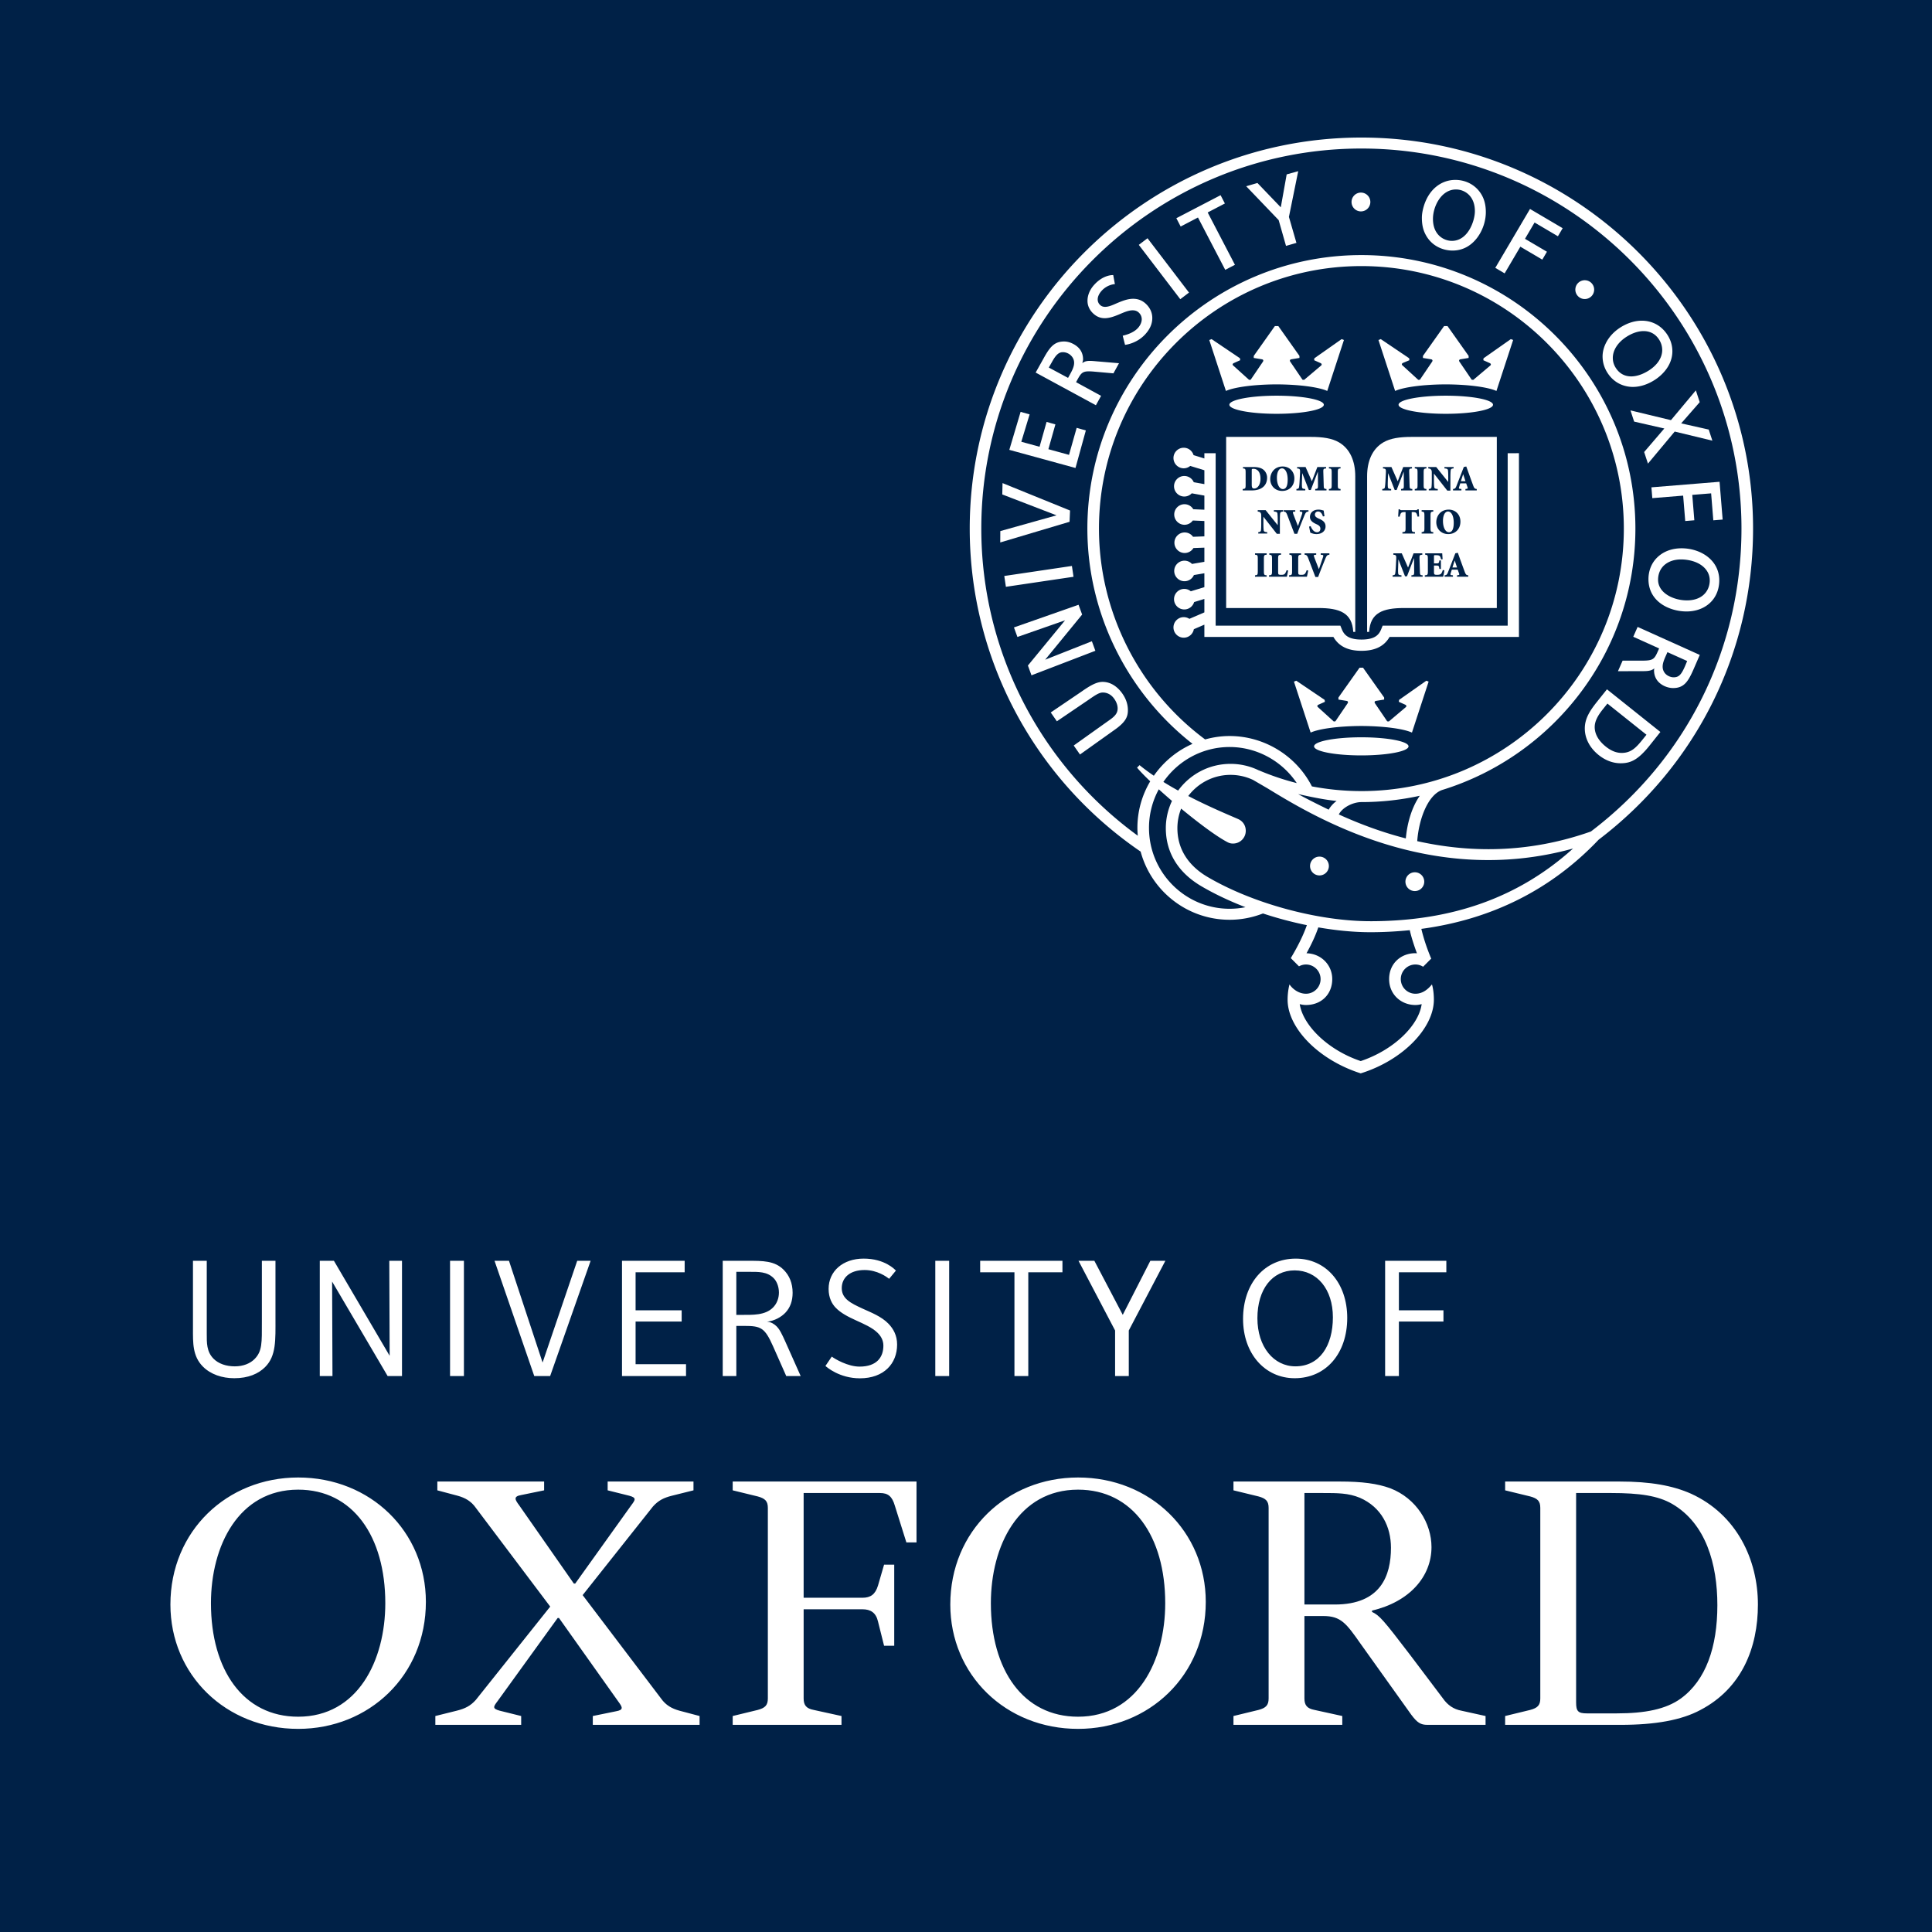
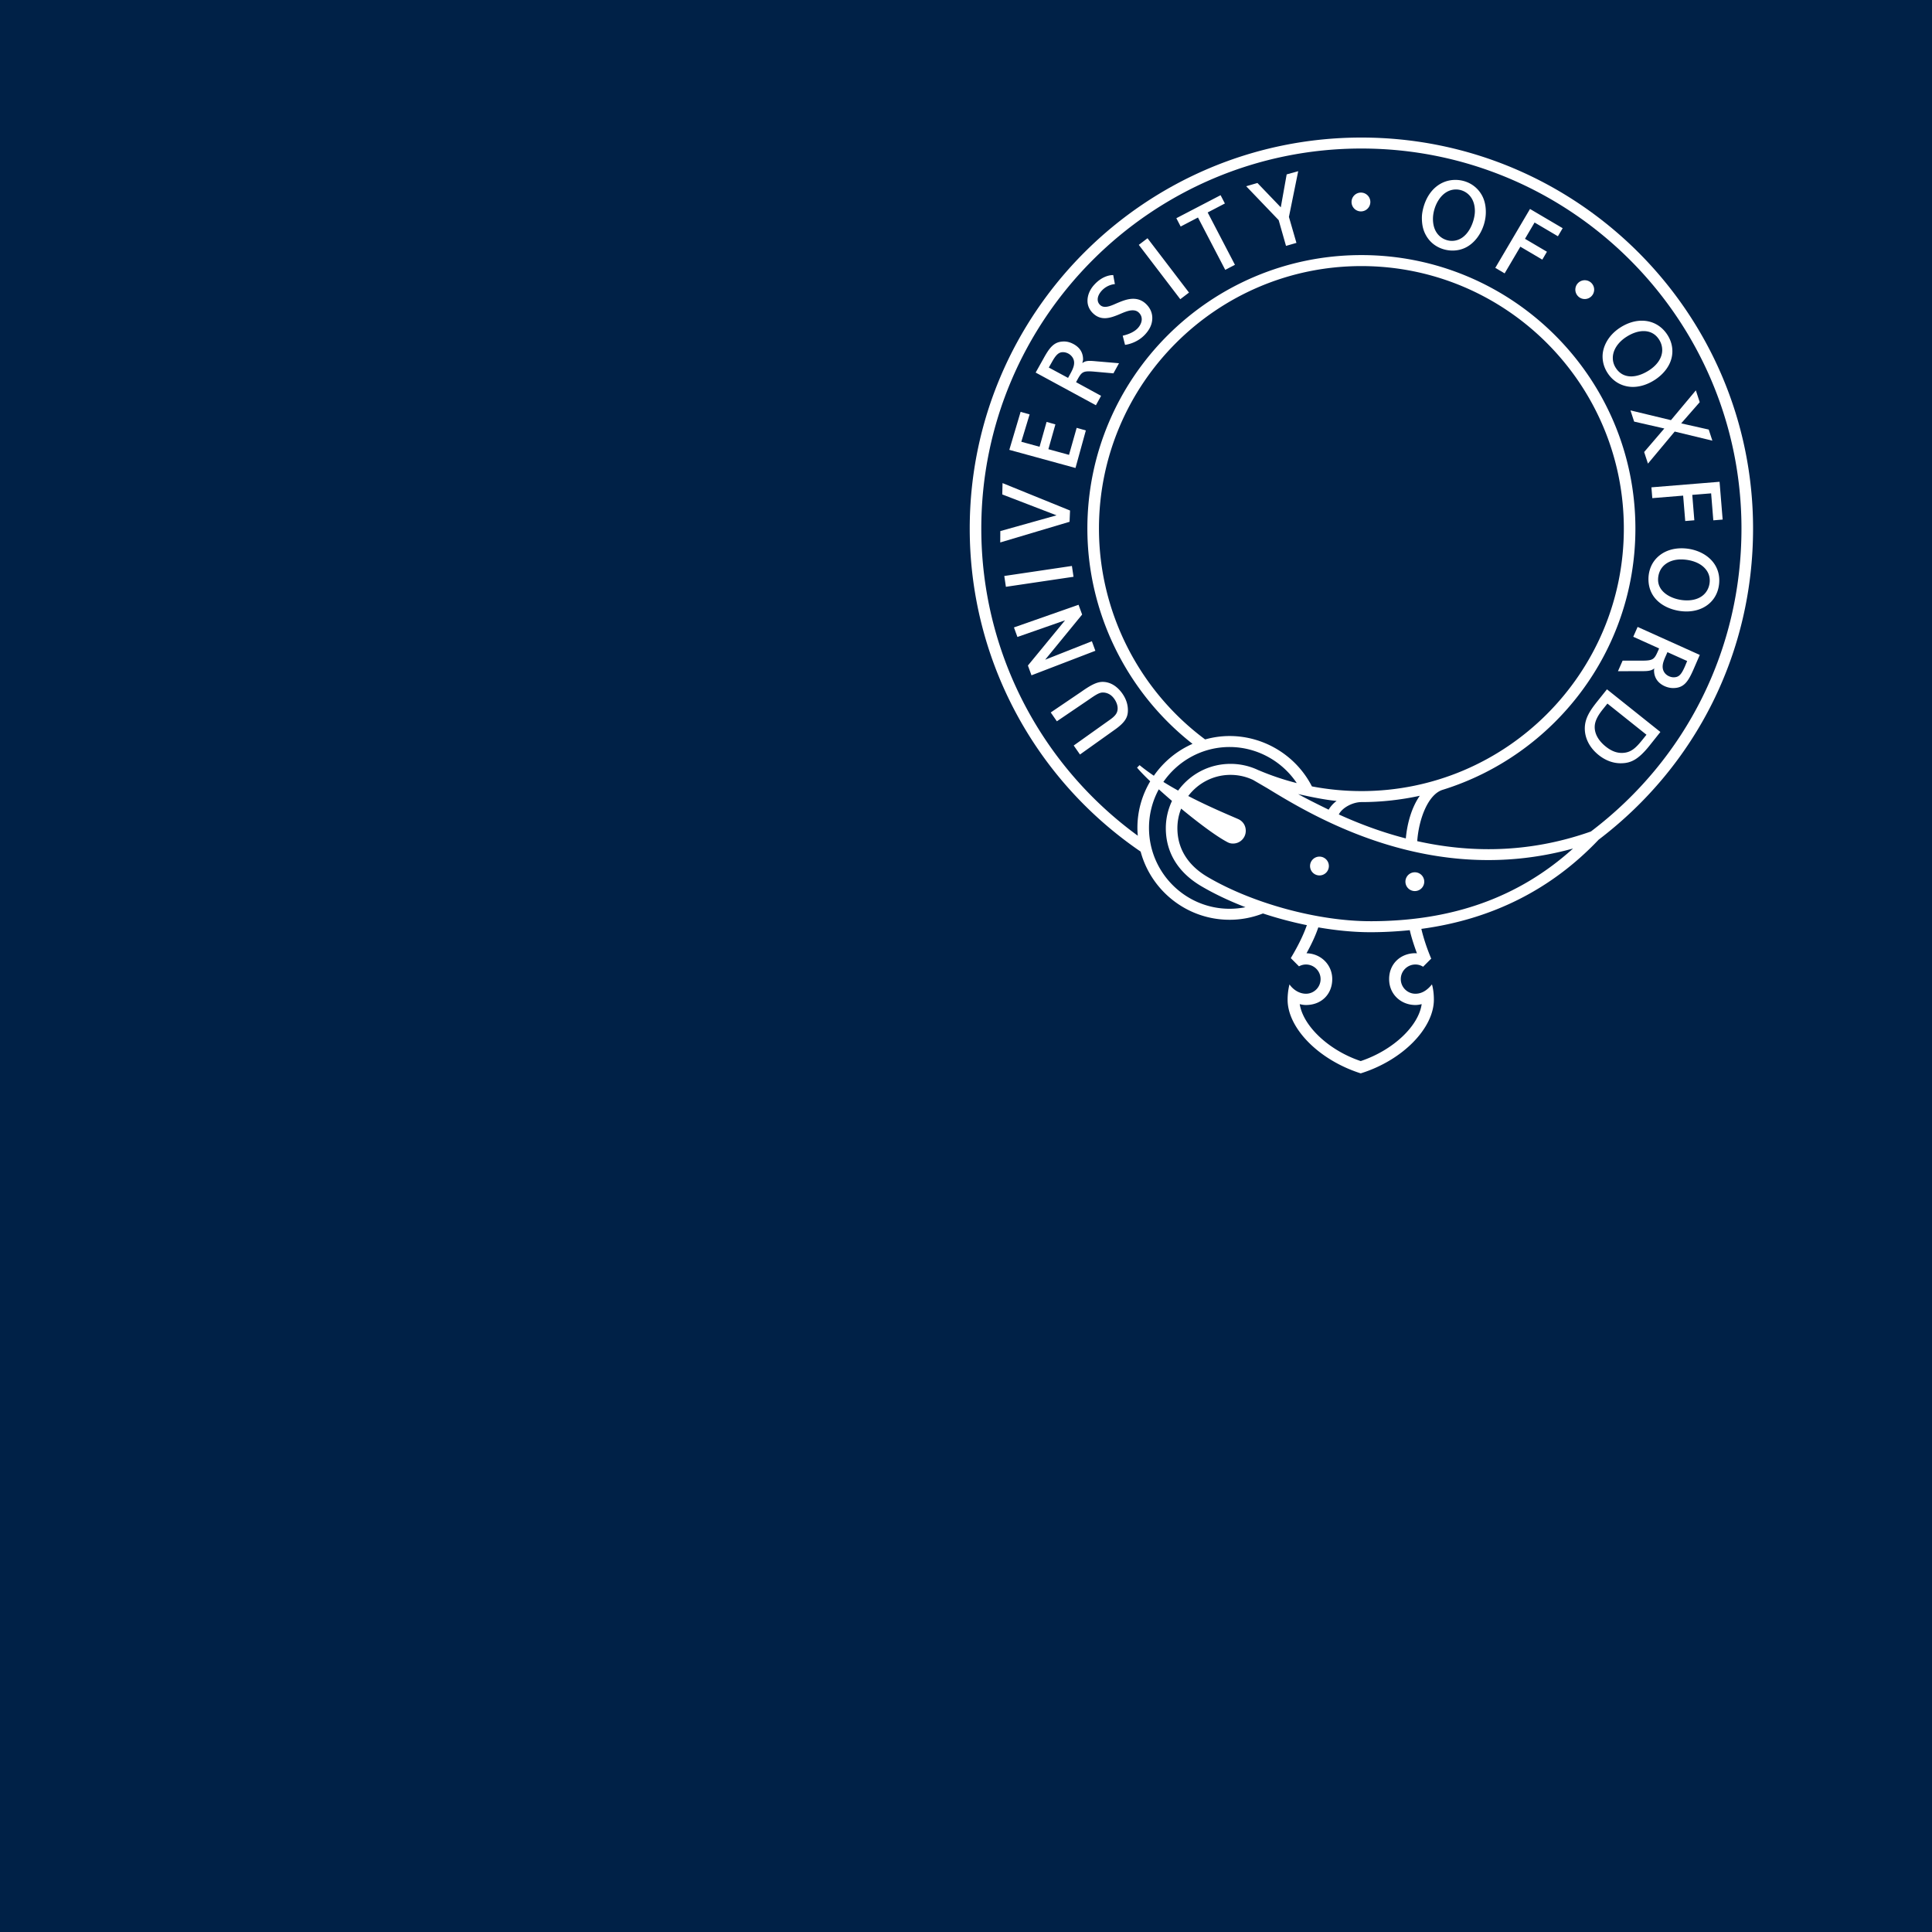
<svg xmlns="http://www.w3.org/2000/svg" xmlns:ns1="http://sodipodi.sourceforge.net/DTD/sodipodi-0.dtd" xmlns:ns2="http://www.inkscape.org/namespaces/inkscape" version="1.1" id="svg1164" width="577" height="577" viewBox="0 0 577 577" ns1:docname="brand.jpeg">
  <defs id="defs1168" />
  <ns1:namedview id="namedview1166" pagecolor="#ffffff" bordercolor="#000000" borderopacity="0.25" ns2:showpageshadow="2" ns2:pageopacity="0.0" ns2:pagecheckerboard="0" ns2:deskcolor="#d1d1d1" showgrid="false" />
  <g ns2:groupmode="layer" ns2:label="Image" id="g1170">
    <path d="M 810.158,589.889 H -112.919 V -29.662 h 923.077 z" fill="#002147" id="path2" style="stroke-width:5.157" />
-     <path d="m 450.276,135.352 v 51.507 h -37.347 l -0.425,1.052 c -0.648,1.606 -1.814,3.093 -5.886,3.093 -4.073,0 -5.233,-1.487 -5.886,-3.093 l -0.425,-1.052 H 363.06 v -51.506 h -3.368 v 1.57 l -3.233,-0.995 c -0.373,-1.269 -1.534,-2.207 -2.928,-2.207 -1.689,0 -3.067,1.378 -3.067,3.067 0,1.7 1.378,3.073 3.067,3.073 0.741,0 1.409,-0.275 1.938,-0.71 l 4.223,1.295 v 4.14 l -3.171,-0.57 a 3.066,3.066 0 0 0 -2.824,-1.86 c -1.689,0 -3.067,1.373 -3.067,3.067 0,1.694 1.378,3.067 3.067,3.067 0.876,0 1.663,-0.373 2.223,-0.958 l 3.772,0.679 v 4.218 l -3.316,-0.145 c -0.534,-0.891 -1.503,-1.497 -2.622,-1.497 -1.689,0 -3.067,1.373 -3.067,3.067 0,1.694 1.378,3.072 3.067,3.072 1.026,0 1.922,-0.508 2.482,-1.274 l 3.456,0.15 v 4.585 l -3.388,0.124 a 3.043,3.043 0 0 0 -2.493,-1.29 c -1.689,0 -3.067,1.373 -3.067,3.067 0,1.694 1.378,3.067 3.067,3.067 1.109,0 2.073,-0.596 2.611,-1.477 l 3.27,-0.119 v 4.228 l -3.705,0.637 a 3.059,3.059 0 0 0 -2.233,-0.974 c -1.689,0 -3.067,1.373 -3.067,3.067 0,1.694 1.378,3.067 3.067,3.067 a 3.063,3.063 0 0 0 2.813,-1.845 l 3.124,-0.533 v 4.15 l -4.052,1.233 c -0.528,-0.435 -1.202,-0.71 -1.943,-0.71 a 3.067,3.067 0 1 0 0,6.135 c 1.394,0 2.56,-0.933 2.933,-2.202 l 3.062,-0.938 v 4.015 l -4.477,1.933 a 3.028,3.028 0 0 0 -1.684,-0.508 c -1.689,0 -3.067,1.373 -3.067,3.067 0,1.694 1.378,3.067 3.067,3.067 1.508,0 2.762,-1.093 3.016,-2.534 l 3.145,-1.358 v 3.668 h 38.538 c 1.57,2.731 4.28,4.145 8.388,4.145 4.109,0 6.824,-1.414 8.383,-4.145 h 38.642 v -54.875 z m -69.014,-17.177 c -7.793,0 -14.103,1.212 -14.103,2.705 0,1.497 6.311,2.705 14.103,2.705 7.787,0 14.104,-1.208 14.104,-2.705 0,-1.492 -6.316,-2.705 -14.104,-2.705 m 19.418,-16.897 -8.139,5.72 -0.068,0.58 1.933,0.87 c 0.383,0.192 0.383,0.497 0.191,0.684 l -5.114,4.316 -0.487,-0.041 -3.622,-5.337 c -0.254,-0.347 -0.16,-0.694 0.28,-0.767 l 2.43,-0.399 v -0.612 l -6.306,-8.906 h -1.036 l -6.305,8.906 v 0.611 l 2.435,0.399 c 0.435,0.072 0.523,0.419 0.274,0.767 l -3.627,5.337 -0.477,0.041 -4.782,-4.316 c -0.192,-0.187 -0.192,-0.492 0.192,-0.684 l 1.938,-0.87 -0.073,-0.58 -8.482,-5.72 -0.684,0.269 4.974,15.212 c 2.534,-1.135 8.337,-1.933 15.129,-1.964 6.803,0.031 12.606,0.829 15.134,1.964 l 4.98,-15.212 z m 5.877,118.918 c -7.793,0 -14.103,1.212 -14.103,2.705 0,1.497 6.311,2.705 14.103,2.705 7.787,0 14.104,-1.207 14.104,-2.705 0,-1.492 -6.316,-2.705 -14.104,-2.705 m 19.418,-16.898 -8.14,5.726 -0.067,0.58 1.933,0.865 c 0.383,0.192 0.383,0.497 0.191,0.684 l -5.114,4.321 -0.487,-0.046 -3.622,-5.337 c -0.249,-0.347 -0.161,-0.694 0.28,-0.767 l 2.43,-0.394 v -0.617 l -6.306,-8.906 h -1.036 l -6.306,8.906 v 0.617 l 2.435,0.394 c 0.435,0.073 0.523,0.419 0.275,0.767 l -3.627,5.337 -0.482,0.046 -4.772,-4.321 c -0.197,-0.187 -0.197,-0.492 0.187,-0.684 l 1.938,-0.865 -0.072,-0.58 -8.482,-5.726 -0.689,0.27 4.984,15.218 c 2.528,-1.14 8.331,-1.938 15.129,-1.969 6.798,0.031 12.606,0.829 15.129,1.969 l 4.979,-15.218 z m 5.821,-85.123 c -7.798,0 -14.109,1.212 -14.109,2.705 0,1.497 6.311,2.705 14.109,2.705 7.782,0 14.098,-1.208 14.098,-2.705 0,-1.492 -6.316,-2.705 -14.098,-2.705 m 19.414,-16.897 -8.14,5.72 -0.072,0.58 1.938,0.87 c 0.378,0.192 0.383,0.497 0.187,0.684 l -5.114,4.316 -0.482,-0.041 -3.622,-5.337 c -0.254,-0.347 -0.16,-0.694 0.275,-0.767 l 2.43,-0.399 v -0.611 l -6.305,-8.906 h -1.031 l -6.305,8.906 v 0.611 l 2.43,0.399 c 0.44,0.072 0.528,0.419 0.28,0.767 l -3.621,5.337 -0.487,0.041 -4.777,-4.373 c -0.192,-0.182 -0.192,-0.492 0.191,-0.684 l 1.938,-0.814 -0.072,-0.58 -8.482,-5.72 -0.689,0.269 4.979,15.212 c 2.529,-1.135 8.332,-1.933 15.134,-1.964 6.798,0.031 12.601,0.829 15.124,1.964 l 4.984,-15.212 z" fill="#ffffff" id="path6" style="stroke-width:4.145" />
-     <path d="m 679.177,225.206 c 0,-29.805 -14.446,-50.599 -38.821,-50.599 -26.501,0 -38.86,24.974 -38.86,50.599 0,29.789 14.462,50.566 38.86,50.566 26.49,0 38.821,-24.968 38.821,-50.566 m 18.082,-0.593 c 0,32.778 -25.294,56.577 -56.904,56.577 -32.224,0 -56.92,-24.066 -56.92,-55.403 0,-32.8 25.294,-56.599 56.92,-56.599 32.218,0 56.904,24.098 56.904,55.425 m 329.408,0.593 c 0,-29.805 -14.462,-50.599 -38.838,-50.599 -26.501,0 -38.843,24.974 -38.843,50.599 0,29.789 14.45,50.566 38.843,50.566 26.486,0 38.838,-24.968 38.838,-50.566 m 18.065,-0.593 c 0,32.778 -25.299,56.577 -56.903,56.577 -32.23,0 -56.919,-24.066 -56.919,-55.403 0,-32.8 25.299,-56.599 56.919,-56.599 32.213,0 56.903,24.098 56.903,55.425 m 68.958,18.627 c -6.333,-9.033 -8.746,-12.326 -16.567,-12.326 h -8.435 v 36.735 c 0,3.016 1.206,4.494 4.527,5.109 l 12.338,2.706 v 3.935 h -48.48 v -3.935 l 11.147,-2.706 c 3.305,-0.886 4.511,-2.093 4.511,-5.109 v -84.91 c 0,-3.022 -1.206,-4.217 -4.511,-5.114 l -11.147,-2.712 v -3.929 h 47.273 c 9.951,0 16.87,0.913 22.587,3.006 11.745,4.533 18.365,15.691 18.365,26.202 0,13.267 -9.935,24.424 -26.494,28.294 v 0.603 c 3.315,1.532 5.118,3.63 16.863,19.011 l 14.751,19.55 c 2.107,3.016 4.821,4.804 8.139,5.424 l 10.836,2.391 v 3.935 h -25.892 c -3.011,0 -4.517,-0.919 -7.23,-4.543 z m -25.002,-17.457 h 13.554 c 20.478,0 25,-12.918 25,-25.283 0,-9.337 -4.223,-18.071 -13.86,-22.277 -5.113,-2.114 -9.94,-2.114 -16.56,-2.114 h -8.135 z M 901.405,208.025 h 4.522 v 36.142 h -4.522 l -2.712,-10.831 c -0.908,-3.935 -3.31,-5.43 -6.924,-5.43 H 865.567 v 39.746 c 0,3.011 1.206,4.494 4.522,5.109 l 12.343,2.706 v 3.935 h -48.474 v -3.935 l 11.142,-2.706 c 3.31,-0.886 4.522,-2.098 4.522,-5.109 v -84.915 c 0,-3.016 -1.212,-4.212 -4.522,-5.109 l -11.142,-2.717 v -3.924 h 81.899 v 27.126 h -4.517 l -5.114,-16.283 c -1.207,-4.201 -3.017,-5.718 -6.631,-5.718 H 865.567 v 46.664 h 26.202 c 3.614,0 5.718,-1.484 6.924,-5.418 z m 308.333,-31.915 v 93.328 c 0,3.935 0.897,4.853 4.821,4.853 h 13.239 c 12.654,0 21.985,-1.837 28.61,-6.642 11.142,-8.12 16.262,-22.876 16.262,-41.555 0,-18.364 -5.12,-36.414 -20.169,-45.153 -6.321,-3.625 -14.457,-4.831 -27.11,-4.831 z m -31.625,103.29 v -3.935 l 11.147,-2.707 c 3.315,-0.886 4.517,-2.098 4.517,-5.109 v -84.915 c 0,-3.016 -1.202,-4.212 -4.517,-5.109 l -11.147,-2.712 v -3.93 h 50.898 c 13.848,0 23.783,1.81 31.918,5.424 20.474,9.337 29.811,29.506 29.811,49.376 0,19.299 -7.229,37.343 -25.593,46.974 -8.43,4.543 -20.178,6.641 -35.528,6.641 z M 739.718,275.466 v 3.935 h -38.24 v -3.935 l 9.62,-2.397 c 3.631,-0.924 6.027,-2.098 8.435,-4.804 l 33.125,-41.555 -33.125,-43.974 c -2.104,-3.016 -4.804,-4.51 -8.131,-5.418 l -9.033,-2.402 v -3.93 h 47.577 v 3.93 l -10.229,2.098 c -3.62,0.614 -2.717,2.109 -0.919,4.527 l 24.392,34.925 h 0.604 l 24.995,-34.925 c 1.81,-2.418 2.419,-3.315 -0.902,-4.222 l -9.636,-2.402 v -3.93 h 38.24 v 3.93 l -9.636,2.402 c -3.603,0.908 -6.016,2.098 -8.435,4.81 l -31.31,39.468 34.925,46.055 c 2.12,3.011 4.821,4.495 8.131,5.419 l 9.044,2.397 v 3.935 h -47.577 v -3.935 l 10.234,-2.092 c 3.62,-0.615 3.011,-1.789 1.206,-4.245 l -26.501,-37.332 h -0.598 l -26.799,37.077 c -1.81,2.402 -2.413,3.272 0.902,4.196 z M 625.654,119.97 c -2.994,2.994 -7.484,4.989 -13.756,4.989 -5.462,0 -10.522,-1.717 -13.952,-5.147 -4.679,-4.674 -4.462,-10.641 -4.462,-17.016 V 72.643 h 6.147 v 32.392 c 0,4.098 -0.125,8.092 3.044,11.256 2.196,2.195 5.571,3.38 9.462,3.38 3.799,0 6.853,-1.31 8.75,-3.218 3.522,-3.516 3.299,-7.359 3.299,-16.636 V 72.643 h 6.06 v 25.576 c 0,9.723 0.391,16.767 -4.593,21.751 m 54.568,4.026 -24.74,-42.093 0.158,42.093 h -5.652 V 72.642 h 6.299 l 24.832,42.327 -0.158,-42.327 h 5.658 v 51.354 z m 27.807,-51.353 h 6.18 v 51.349 h -6.18 z m 44.594,51.348 h -7.076 l -17.702,-51.349 h 6.441 l 14.973,45.332 15.424,-45.332 h 5.979 z m 32.016,0 V 72.642 h 27.919 v 5.119 h -21.865 v 16.946 h 20.528 v 4.995 h -20.528 v 19.017 h 22.473 v 5.272 z m 73.177,0 -5.897,-13.31 c -3.652,-8.185 -5.321,-9.028 -12.766,-9.028 h -3.576 v 22.337 h -6.06 V 72.642 h 11.082 c 6.848,0 12.016,-0.043 16.055,3.995 2.57,2.571 4.005,5.984 4.005,10.266 0,3.571 -1.038,6.539 -3.185,8.826 -1.848,1.968 -4.908,3.696 -8.234,4.049 1.804,0.103 3.299,1.081 4.266,2.054 1.402,1.391 2.418,3.511 3.924,6.87 l 6.821,15.288 z m -5.609,-43.62 c -2.941,-2.946 -6.761,-2.809 -10.946,-2.809 h -5.685 V 96.74 h 2.038 c 5.185,0 10.767,0.267 14.288,-3.255 1.701,-1.701 2.652,-4.087 2.652,-6.69 0,-2.892 -1.136,-5.212 -2.348,-6.424 m 72.021,-7.727 h 6.18 v 51.349 h -6.18 z m 41.432,5.119 V 123.991 h -6.168 V 77.762 h -15.273 v -5.119 h 36.658 v 5.119 z m 44.774,25.934 v 20.294 h -6.098 V 103.696 L 988.038,72.642 h 7.06 l 12.652,24.082 12.294,-24.082 h 6.69 z m 73.921,21.265 c -13.288,0 -23.006,-10.978 -23.006,-26.413 0,-15.859 9.614,-26.876 23.484,-26.876 13.435,0 22.93,10.902 22.93,26.403 0,15.897 -9.511,26.886 -23.409,26.886 m -0.024,-48.044 c -10.061,0 -16.593,8.5 -16.593,21.305 0,12.761 7.278,21.446 16.924,21.446 10.734,0 16.707,-9.131 16.707,-21.848 0,-12.533 -7.055,-20.903 -17.038,-20.903 m 46.442,0.845 v 16.946 h 19.856 v 4.995 h -19.856 V 123.991 h -6.129 V 72.643 h 27.272 v 5.119 z m -254.082,7.408 c 0,-7.891 6.348,-13.506 15.625,-13.506 9.392,0 13.897,4.848 14.354,5.348 l -3.011,3.647 c -1.152,-0.886 -5.261,-3.908 -10.941,-3.908 -6.549,0 -10.174,3.424 -10.174,8.071 0,2.25 0.919,3.87 2.402,5.201 1.761,1.576 4.332,2.744 7.098,4.022 3.446,1.582 8.163,3.359 11.326,6.642 2.185,2.266 3.837,5.217 3.837,9.267 0,8.538 -5.924,15.044 -16.582,15.044 -9.087,0 -14.816,-5.006 -15.354,-5.506 l 2.826,-4.163 c 1.457,1.082 7.163,4.457 12.375,4.457 7.728,0 10.62,-4.233 10.62,-9.331 0,-2.375 -1.076,-4.283 -2.68,-5.815 -2.397,-2.304 -6.022,-3.854 -9.495,-5.441 -3.451,-1.576 -6.772,-3.228 -9.126,-5.701 -1.554,-1.625 -3.103,-4.288 -3.103,-8.326 M 404.756,142.267 c 0,-4.538 -1.538,-8.207 -4.864,-10.158 -2.082,-1.223 -4.902,-1.625 -8.381,-1.625 h -25.316 v 51.105 h 27.549 c 6.354,0 10.088,1.429 10.408,7.125 h 0.603 z m 3.535,0 c 0,-4.538 1.538,-8.207 4.864,-10.158 2.087,-1.223 4.908,-1.625 8.392,-1.625 h 25.484 v 51.105 h -27.723 c -6.348,0 -10.082,1.429 -10.408,7.125 h -0.609 z" fill="#ffffff" id="path4-3" style="stroke-width:4.347;stroke-dasharray:none" />
    <path d="m 373.837,144.753 c 0,0.953 0.238,1.14 0.752,1.14 0.927,0 1.86,-1.021 1.86,-2.922 0,-2.311 -1.171,-2.953 -2.083,-2.953 -0.249,0 -0.389,0.031 -0.461,0.077 -0.057,0.015 -0.068,0.264 -0.068,0.534 z m 0.529,-5.275 c 1.321,0 2.42,0.259 3.135,0.958 0.502,0.482 0.922,1.275 0.922,2.202 0,2.674 -2.026,3.824 -4.513,3.824 h -2.767 v -0.42 c 0.782,-0.066 0.87,-0.14 0.87,-1.3 v -3.544 c 0,-1.161 -0.087,-1.239 -0.788,-1.301 v -0.42 z m 6.989,3.222 c 0,1.948 0.73,3.362 1.782,3.362 0.927,0 1.43,-0.891 1.43,-2.834 0,-2.161 -0.772,-3.352 -1.7,-3.352 -0.824,0 -1.513,0.948 -1.513,2.824 m 5.212,0.181 c 0,2.3 -1.57,3.741 -3.632,3.741 -2.166,0 -3.575,-1.58 -3.575,-3.554 0,-1.741 1.161,-3.751 3.726,-3.751 1.964,0 3.482,1.44 3.482,3.565 m 9.483,-3.404 v 0.42 c -0.819,0.078 -0.86,0.119 -0.829,1.249 l 0.108,3.596 c 0.031,1.192 0.056,1.223 0.829,1.3 v 0.42 h -3.363 v -0.42 c 0.803,-0.077 0.834,-0.108 0.824,-1.3 L 393.594,140.96 h -0.046 l -2.073,5.383 h -0.58 l -1.969,-5.005 h -0.02 l -0.072,2.383 c -0.031,0.922 -0.02,1.44 0.02,1.772 0.041,0.399 0.28,0.497 0.974,0.549 v 0.42 h -2.648 v -0.42 c 0.513,-0.046 0.715,-0.15 0.783,-0.549 0.057,-0.332 0.119,-0.902 0.171,-1.881 l 0.113,-2.166 c 0.082,-1.353 -0.004,-1.471 -0.855,-1.549 v -0.42 h 2.523 l 1.881,4.254 1.642,-4.254 z m 3.489,5.264 c 0,1.161 0.083,1.233 0.824,1.3 v 0.42 h -3.477 v -0.42 c 0.741,-0.066 0.829,-0.14 0.829,-1.3 v -3.544 c 0,-1.161 -0.088,-1.239 -0.829,-1.301 v -0.42 h 3.477 v 0.42 c -0.741,0.062 -0.824,0.14 -0.824,1.301 z m -17.297,14.682 h -0.922 l -3.974,-5.073 h -0.025 v 1.979 c 0,1.124 0.046,1.715 0.087,2.052 0.052,0.378 0.342,0.513 1.052,0.549 v 0.414 h -2.674 v -0.414 c 0.471,-0.025 0.751,-0.171 0.808,-0.549 0.041,-0.337 0.082,-0.927 0.082,-2.052 v -1.979 c 0,-0.792 -0.02,-0.933 -0.238,-1.233 -0.155,-0.228 -0.425,-0.3 -0.814,-0.331 v -0.42 h 2.373 l 3.575,4.456 h 0.025 v -1.435 c 0,-1.129 -0.046,-1.72 -0.088,-2.052 -0.051,-0.378 -0.347,-0.518 -1.052,-0.549 v -0.42 h 2.736 v 0.42 c -0.534,0.019 -0.814,0.171 -0.87,0.549 -0.042,0.332 -0.082,0.922 -0.082,2.052 z m 4.351,0 a 2613.303,2613.303 0 0 1 -2.14,-5.596 c -0.352,-0.922 -0.565,-0.979 -1.083,-1.041 v -0.42 h 3.467 v 0.42 l -0.363,0.041 c -0.399,0.041 -0.399,0.14 -0.28,0.518 0.191,0.601 1.041,2.715 1.44,3.767 0.332,-0.912 1.02,-2.964 1.192,-3.466 0.223,-0.658 0.16,-0.777 -0.321,-0.829 l -0.327,-0.031 v -0.42 h 2.607 v 0.42 c -0.617,0.072 -0.767,0.13 -1.187,1.109 -0.067,0.145 -1.378,3.337 -2.181,5.529 z m 4.843,-2.288 c 0.223,0.622 0.855,1.813 1.912,1.813 0.56,0 0.989,-0.363 0.989,-1.062 0,-0.632 -0.42,-0.989 -1.078,-1.29 l -0.16,-0.072 c -0.876,-0.41 -1.876,-0.969 -1.876,-2.114 0,-1.218 0.875,-2.207 2.565,-2.207 a 3.959,3.959 0 0 1 0.99,0.129 c 0.243,0.067 0.415,0.108 0.554,0.155 0.041,0.415 0.119,0.943 0.238,1.674 l -0.471,0.072 c -0.238,-0.71 -0.611,-1.471 -1.461,-1.471 -0.549,0 -0.938,0.419 -0.938,0.938 0,0.534 0.425,0.845 1.109,1.161 l 0.233,0.103 c 0.995,0.451 1.839,1 1.839,2.259 0,1.316 -1.062,2.285 -2.725,2.285 -0.435,0 -0.876,-0.083 -1.161,-0.182 -0.321,-0.108 -0.549,-0.191 -0.673,-0.259 -0.088,-0.492 -0.228,-1.072 -0.358,-1.793 z m -13.97,13.381 c 0,1.161 0.082,1.233 0.829,1.301 v 0.419 h -3.482 v -0.419 c 0.741,-0.067 0.829,-0.14 0.829,-1.301 v -3.544 c 0,-1.161 -0.088,-1.238 -0.829,-1.3 v -0.42 h 3.482 v 0.42 c -0.746,0.062 -0.829,0.14 -0.829,1.3 z m 4.251,0.139 c 0,0.56 0.02,0.824 0.213,0.922 0.176,0.088 0.42,0.098 0.751,0.098 0.347,0 0.814,-0.031 1.036,-0.311 0.171,-0.202 0.352,-0.492 0.524,-1.062 l 0.466,0.073 c -0.068,0.409 -0.29,1.529 -0.389,1.86 h -5.326 V 171.817 c 0.814,-0.067 0.902,-0.14 0.902,-1.3 v -3.544 c 0,-1.161 -0.088,-1.233 -0.808,-1.301 v -0.419 h 3.492 v 0.419 c -0.772,0.068 -0.86,0.14 -0.86,1.301 z m 5.996,0 c 0,0.56 0.02,0.824 0.213,0.922 0.171,0.088 0.415,0.098 0.751,0.098 0.347,0 0.808,-0.031 1.031,-0.311 0.171,-0.202 0.357,-0.492 0.523,-1.062 l 0.466,0.073 c -0.062,0.409 -0.29,1.529 -0.388,1.86 h -5.326 V 171.817 c 0.819,-0.067 0.902,-0.14 0.902,-1.3 v -3.544 c 0,-1.161 -0.082,-1.233 -0.803,-1.301 v -0.419 h 3.487 v 0.419 c -0.772,0.068 -0.855,0.14 -0.855,1.301 z m 5.132,1.655 a 2218.348,2218.348 0 0 1 -2.135,-5.596 c -0.357,-0.922 -0.575,-0.979 -1.088,-1.042 v -0.42 h 3.471 v 0.42 l -0.368,0.042 c -0.399,0.041 -0.399,0.14 -0.275,0.518 0.192,0.601 1.042,2.715 1.435,3.767 0.332,-0.912 1.021,-2.964 1.192,-3.466 0.228,-0.658 0.166,-0.777 -0.321,-0.829 l -0.321,-0.031 v -0.42 h 2.595 v 0.42 c -0.611,0.072 -0.761,0.13 -1.181,1.109 -0.067,0.145 -1.373,3.337 -2.176,5.529 z m 28.847,-32.833 v 0.42 c -0.819,0.078 -0.86,0.119 -0.829,1.249 l 0.108,3.596 c 0.031,1.192 0.056,1.223 0.829,1.3 v 0.42 h -3.363 v -0.42 c 0.803,-0.077 0.834,-0.108 0.824,-1.3 l -0.031,-3.782 h -0.041 l -2.078,5.383 H 416.536 l -1.964,-5.005 h -0.02 l -0.077,2.383 c -0.031,0.922 -0.02,1.44 0.02,1.772 0.041,0.399 0.274,0.497 0.974,0.549 v 0.42 h -2.648 v -0.42 c 0.513,-0.046 0.715,-0.15 0.783,-0.549 0.056,-0.332 0.119,-0.902 0.171,-1.881 l 0.113,-2.166 c 0.082,-1.353 -0.004,-1.471 -0.855,-1.549 v -0.42 h 2.523 l 1.881,4.254 1.642,-4.254 z m 3.487,5.264 c 0,1.161 0.088,1.233 0.829,1.3 v 0.42 h -3.482 v -0.42 c 0.741,-0.066 0.829,-0.14 0.829,-1.3 v -3.544 c 0,-1.161 -0.088,-1.239 -0.829,-1.301 v -0.42 h 3.482 v 0.42 c -0.741,0.062 -0.829,0.14 -0.829,1.301 z m 7.991,1.793 h -0.922 l -3.974,-5.073 h -0.02 v 1.979 c 0,1.125 0.042,1.72 0.088,2.052 0.051,0.378 0.342,0.513 1.052,0.549 v 0.414 h -2.679 v -0.414 c 0.472,-0.026 0.757,-0.171 0.808,-0.549 0.041,-0.332 0.088,-0.927 0.088,-2.052 v -1.979 c 0,-0.793 -0.02,-0.933 -0.238,-1.233 -0.161,-0.223 -0.43,-0.3 -0.814,-0.332 v -0.42 h 2.368 l 3.58,4.456 h 0.015 v -1.436 c 0,-1.129 -0.036,-1.72 -0.078,-2.052 -0.062,-0.378 -0.347,-0.518 -1.057,-0.549 v -0.42 h 2.741 v 0.42 c -0.539,0.02 -0.819,0.171 -0.87,0.549 -0.041,0.332 -0.088,0.922 -0.088,2.052 z m 3.129,-2.825 h 1.373 l -0.679,-2.052 h -0.031 z m 1.357,2.331 0.327,-0.046 c 0.399,-0.051 0.419,-0.161 0.28,-0.544 l -0.389,-1.098 h -1.762 l -0.321,1.031 c -0.14,0.466 -0.14,0.57 0.352,0.627 l 0.311,0.031 v 0.42 h -2.502 v -0.42 c 0.554,-0.077 0.715,-0.119 1.067,-1.021 l 2.15,-5.554 0.736,-0.151 0.736,2.031 c 0.456,1.28 0.917,2.544 1.326,3.643 0.347,0.933 0.539,0.985 1.067,1.052 v 0.42 h -3.378 z m -16.048,11.587 c 0,1.161 0.082,1.233 0.985,1.3 v 0.42 h -3.757 v -0.42 c 0.855,-0.067 0.943,-0.14 0.943,-1.3 v -4.705 h -0.181 c -0.72,0 -1.01,0.129 -1.181,0.326 -0.124,0.155 -0.259,0.435 -0.394,1.042 h -0.456 c 0.041,-0.907 0.108,-1.648 0.129,-2.192 h 0.332 c 0.161,0.244 0.275,0.264 0.56,0.264 h 4.285 c 0.285,0 0.332,-0.062 0.502,-0.264 h 0.337 c 0.01,0.451 0.062,1.363 0.119,2.155 l -0.477,0.036 c -0.155,-0.648 -0.274,-0.928 -0.435,-1.109 -0.186,-0.197 -0.544,-0.259 -1.057,-0.259 h -0.254 z m 5.622,0 c 0,1.161 0.088,1.233 0.824,1.3 v 0.42 h -3.477 v -0.42 c 0.741,-0.067 0.829,-0.14 0.829,-1.3 v -3.544 c 0,-1.161 -0.087,-1.233 -0.829,-1.301 v -0.419 h 3.477 v 0.419 c -0.736,0.068 -0.824,0.14 -0.824,1.301 z m 3.719,-2.042 c 0,1.948 0.731,3.362 1.782,3.362 0.928,0 1.43,-0.891 1.43,-2.834 0,-2.161 -0.772,-3.352 -1.7,-3.352 -0.824,0 -1.513,0.948 -1.513,2.824 m 5.212,0.186 c 0,2.295 -1.57,3.735 -3.632,3.735 -2.166,0 -3.575,-1.58 -3.575,-3.554 0,-1.741 1.155,-3.751 3.725,-3.751 1.964,0 3.482,1.44 3.482,3.57 m -11.385,9.481 v 0.42 c -0.818,0.072 -0.86,0.119 -0.829,1.244 l 0.108,3.601 c 0.031,1.192 0.051,1.223 0.824,1.3 v 0.415 h -3.358 v -0.415 c 0.803,-0.077 0.839,-0.108 0.824,-1.3 l -0.031,-3.782 h -0.041 l -2.073,5.383 h -0.58 l -1.964,-5.005 h -0.026 l -0.072,2.383 c -0.036,0.922 -0.02,1.436 0.02,1.772 0.041,0.394 0.275,0.492 0.979,0.549 v 0.415 h -2.658 v -0.415 c 0.518,-0.046 0.725,-0.155 0.788,-0.549 0.057,-0.337 0.119,-0.902 0.171,-1.881 l 0.114,-2.171 c 0.077,-1.352 0,-1.472 -0.855,-1.544 v -0.42 h 2.524 l 1.881,4.254 1.643,-4.254 z m 1.661,1.718 c 0,-1.161 -0.088,-1.233 -0.803,-1.3 v -0.42 h 5.088 c 0.014,0.186 0.068,0.969 0.119,1.772 l -0.471,0.036 c -0.108,-0.529 -0.228,-0.829 -0.399,-1 -0.171,-0.181 -0.528,-0.249 -1.093,-0.249 h -0.186 c -0.404,0 -0.43,0 -0.43,0.378 v 2.072 h 0.539 c 0.922,0 0.959,-0.067 1.067,-0.881 h 0.466 v 2.533 h -0.466 c -0.108,-0.943 -0.145,-1.01 -1.067,-1.01 h -0.539 v 1.751 c 0,0.56 0.026,0.824 0.218,0.922 0.171,0.087 0.42,0.098 0.752,0.098 0.43,0 0.906,-0.062 1.14,-0.321 0.181,-0.192 0.368,-0.591 0.528,-1.109 l 0.466,0.078 c -0.046,0.523 -0.275,1.621 -0.373,1.912 h -5.466 v -0.42 c 0.824,-0.068 0.912,-0.14 0.912,-1.3 z m 7.336,2.514 h 1.378 l -0.679,-2.052 h -0.036 z m 1.368,2.332 0.321,-0.046 c 0.394,-0.052 0.42,-0.16 0.28,-0.544 l -0.394,-1.098 h -1.756 l -0.327,1.031 c -0.14,0.466 -0.14,0.57 0.358,0.627 l 0.305,0.031 v 0.419 h -2.492 v -0.42 c 0.539,-0.072 0.71,-0.119 1.057,-1.021 l 2.15,-5.554 0.746,-0.15 0.72,2.031 c 0.466,1.28 0.927,2.544 1.337,3.642 0.347,0.933 0.539,0.985 1.062,1.052 v 0.419 h -3.368 z" fill="#002147" id="path8" style="stroke-width:4.145" />
    <path d="m 396.873,258.642 a 2.807,2.807 0 0 1 -2.808,2.808 2.808,2.808 0 0 1 -2.814,-2.808 c 0,-1.549 1.259,-2.808 2.814,-2.808 a 2.81,2.81 0 0 1 2.808,2.808 m 28.485,4.672 a 2.807,2.807 0 0 1 -2.808,2.808 2.808,2.808 0 0 1 -2.813,-2.808 c 0,-1.549 1.259,-2.803 2.813,-2.803 1.55,0 2.808,1.254 2.808,2.803 M 409.259,60.327 c 0,1.549 -1.259,2.808 -2.813,2.808 -1.549,0 -2.803,-1.259 -2.803,-2.808 0,-1.549 1.254,-2.808 2.803,-2.808 1.554,0 2.813,1.259 2.813,2.808 m 66.842,26.291 c -0.068,1.549 -1.378,2.751 -2.927,2.689 -1.549,-0.068 -2.751,-1.378 -2.689,-2.928 a 2.809,2.809 0 0 1 2.928,-2.684 c 1.544,0.068 2.751,1.373 2.689,2.922 M 335.23,207.186 c 1.078,1.554 1.627,3.217 1.622,4.938 -0.006,1.964 -0.658,3.554 -4.171,5.984 l -10.14,7.228 -1.871,-2.684 c 0,0 10.389,-7.399 10.56,-7.518 1.793,-1.239 2.554,-2.145 2.559,-3.56 0,-0.902 -0.332,-1.881 -0.979,-2.819 -1.015,-1.461 -2.321,-1.932 -3.466,-1.932 -1.047,0 -2.166,0.73 -4.166,2.124 l -9.539,6.471 -1.829,-2.637 9.073,-6.15 c 2.529,-1.772 4.539,-2.989 6.409,-2.984 2.725,0.006 4.715,1.777 5.938,3.539 m -32.41,-19.801 19.295,-6.767 1.067,2.922 -11.041,13.487 13.953,-5.518 1.042,2.85 -19.078,7.326 -1.067,-2.922 11.098,-13.508 -14.233,4.979 z m -2.887,-15.364 20.197,-2.995 0.482,3.233 -20.197,2.995 z m -0.599,-24.352 0.078,-3.389 20.16,8.192 -0.145,3.363 -20.699,6.171 0.02,-3.394 16.787,-4.705 z m 14.8,-39.494 c 1.197,-2.176 2.052,-3 3.316,-2.995 0.472,0 1.062,0.114 1.653,0.441 0.767,0.43 1.352,1.135 1.57,1.891 a 2.866,2.866 0 0 1 0.119,0.881 c -0.01,1.212 -0.684,2.435 -1.394,3.71 l -0.419,0.756 -5.751,-3.093 z m 3.632,-6.186 c -2.886,0.006 -4.223,1.658 -6.062,4.984 l -2.399,4.295 17.989,9.762 1.549,-2.808 -7.472,-4.083 0.435,-0.803 c 1.259,-2.28 1.694,-2.622 4.902,-2.352 l 5.824,0.518 1.663,-3.021 -6.71,-0.57 c -1.353,-0.124 -2.414,-0.228 -3.275,0.026 -0.29,0.083 -0.632,0.259 -0.969,0.492 0.078,-0.363 0.218,-0.72 0.223,-1.088 0,-0.575 -0.078,-1.145 -0.254,-1.663 -0.388,-1.202 -1.243,-2.171 -2.539,-2.886 -0.964,-0.534 -1.927,-0.808 -2.907,-0.803 m 22.346,-28.857 2.601,-1.979 12.389,16.228 -2.601,1.979 z m 11.212,-7.96 13.212,-6.875 1.285,2.477 -5.14,2.679 8.14,15.632 -2.896,1.508 -8.145,-15.632 -5.166,2.694 z m 32.95,-13.087 3.445,-0.958 -2.772,13.658 2.243,7.756 -3.114,0.897 -2.192,-7.694 -9.699,-10.119 3.357,-0.974 6.974,7.269 z m 62.303,27.914 10.368,-17.59 9.756,5.746 -1.42,2.409 -6.969,-4.109 -2.865,4.87 6.554,3.86 -1.384,2.357 -6.554,-3.865 -4.694,7.969 z m 52.463,45.484 7.435,-8.896 1.156,3.523 -5.534,6.332 8.222,1.85 1.088,3.316 -11.248,-2.72 -7.99,9.575 -1.135,-3.461 6.026,-7.031 -9.015,-2.057 -1.099,-3.347 z m -5.835,20.063 20.352,-1.658 0.922,11.285 -2.788,0.228 -0.653,-8.057 -5.632,0.456 0.617,7.585 -2.72,0.223 -0.622,-7.585 -9.212,0.751 z m 10.609,33.764 c -3.979,0 -8.621,-2.165 -8.621,-6.176 0,-1.451 0.502,-3.404 2.3,-4.71 1.207,-0.881 2.782,-1.347 4.549,-1.347 2.026,0 5.679,0.57 7.596,3.212 0.663,0.912 0.995,1.969 0.989,3.093 0,1.565 -0.637,3.425 -2.311,4.637 -1.186,0.86 -2.751,1.29 -4.502,1.29 m -1.612,-15.559 c -2.357,0 -4.528,0.637 -6.243,1.881 -3.078,2.233 -3.637,5.446 -3.637,7.321 0,6.901 6.482,9.663 11.352,9.663 2.342,0 4.482,-0.637 6.171,-1.86 3.44,-2.487 3.627,-6.233 3.627,-7.435 0,-6.026 -5.534,-9.57 -11.27,-9.57 m -15.028,-51.335 c -1.834,0 -3.487,-0.767 -4.627,-2.57 -0.586,-0.917 -0.866,-1.907 -0.87,-2.907 -0.015,-2.311 1.451,-4.678 4.129,-6.378 1.772,-1.125 3.513,-1.679 5.067,-1.674 1.969,0 3.57,0.865 4.637,2.555 0.632,0.995 0.922,2.052 0.922,3.109 0,2.254 -1.43,4.466 -4.016,6.104 -1.813,1.15 -3.642,1.762 -5.243,1.762 m 3.181,-16.637 c -2.067,0 -4.264,0.658 -6.383,2 -3.922,2.492 -5.352,6.057 -5.352,8.653 0,1.689 0.461,3.342 1.425,4.86 2.176,3.435 5.446,4.275 7.653,4.264 2.109,-0.01 4.332,-0.71 6.425,-2.041 2.528,-1.601 5.342,-4.575 5.342,-8.606 0,-1.673 -0.477,-3.321 -1.445,-4.844 -1.788,-2.819 -4.591,-4.285 -7.663,-4.285 M 433.599,71.938 c -1.482,0 -3.617,-0.725 -4.808,-2.902 -0.58,-1.057 -0.834,-2.337 -0.834,-3.663 0,-3.658 2.435,-8.787 6.886,-8.787 2.497,0 5.637,1.86 5.637,6.477 0,2.943 -2.078,8.876 -6.881,8.876 m 1.047,-18.212 c -4.254,0 -7.958,2.865 -9.456,7.958 -0.326,1.13 -0.539,2.249 -0.539,3.332 0,2.041 0.342,3.658 1.181,5.181 1.886,3.456 5.342,4.632 7.969,4.632 1.487,0 2.917,-0.337 4.228,-1.057 3.446,-1.881 5.72,-6.254 5.72,-10.441 0,-1.813 -0.352,-3.528 -1.161,-4.989 -1.658,-3.016 -4.725,-4.617 -7.943,-4.617 M 321.551,127.776 l 2.741,0.777 -3.093,11.212 -19.761,-5.414 3.373,-11.347 2.689,0.756 -2.482,8.176 5.451,1.492 2.099,-7.425 2.632,0.746 -2.093,7.404 6.16,1.694 z m 5.183,-42.66 c 2.834,-3.181 5.735,-2.959 5.735,-2.959 l 0.497,2.694 c 0,0 -2.238,0.073 -3.989,2.031 -0.761,0.855 -1.145,1.746 -1.145,2.549 0,0.663 0.259,1.244 0.777,1.705 1.414,1.259 3.829,-0.14 5.342,-0.746 1.166,-0.482 2.819,-1.156 4.472,-1.156 1.233,0 2.508,0.352 3.673,1.389 1.357,1.218 2.041,2.741 2.041,4.342 0,1.731 -0.674,3.275 -2.031,4.793 -2.606,2.917 -6.109,3.233 -6.109,3.233 l -0.694,-2.731 c 2.067,-0.477 3.627,-1.269 4.575,-2.332 0.741,-0.834 1.109,-1.767 1.109,-2.591 0,-0.767 -0.321,-1.487 -0.953,-2.052 -0.508,-0.451 -1.13,-0.616 -1.803,-0.606 -1.316,0 -2.886,0.756 -4.181,1.295 -2.482,1.02 -5.098,1.849 -7.44,-0.244 -1.192,-1.062 -1.824,-2.404 -1.824,-3.891 0,-1.57 0.622,-3.239 1.948,-4.725 M 499.836,202.282 c -0.917,0 -2.482,-0.529 -3.072,-2.047 a 3.116,3.116 0 0 1 -0.207,-1.176 c 0.01,-1.119 0.539,-2.285 1.088,-3.503 l 0.342,-0.788 5.891,2.647 -0.653,1.575 c -1.098,2.492 -1.814,3.285 -3.389,3.29 m -12.057,-12.109 7.725,3.492 -0.388,0.87 c -1.052,2.373 -1.451,2.762 -4.668,2.772 l -5.849,0.004 -1.389,3.15 6.736,-0.02 c 1.368,0.006 2.425,0.006 3.259,-0.316 a 3.419,3.419 0 0 0 0.86,-0.503 c -0.02,0.171 -0.077,0.342 -0.077,0.518 -0.01,0.752 0.129,1.492 0.415,2.145 0.922,2.155 3.43,3.212 5.274,3.208 3.249,0 4.492,-1.943 6.073,-5.523 0.056,-0.13 1.896,-4.373 1.896,-4.373 l -18.565,-8.363 z m -3.475,34.689 c -1.621,0 -3.145,-0.627 -4.73,-1.891 -1.606,-1.28 -3.311,-3.28 -3.311,-5.834 0,-1.772 0.964,-3.466 2.446,-5.321 l 1.353,-1.689 11.663,9.306 -0.896,1.114 c -2.161,2.715 -3.643,4.316 -6.523,4.316 m -7.275,-15.373 c -2.119,2.653 -3.725,5.021 -3.725,8.083 0,2.596 1.181,5.56 4.166,7.943 1.979,1.575 4.218,2.435 6.528,2.435 2.839,0 5.114,-0.855 8.653,-5.29 l 3.228,-4.052 -15.958,-12.741 z" fill="#ffffff" id="path10" style="stroke-width:4.145" />
    <path d="m 475.13,248.331 c -19.005,6.72 -36.741,6.259 -51.87,2.881 0.492,-6.756 3.29,-13.979 7.57,-15.321 33.32,-10.336 57.589,-41.403 57.589,-78.025 0,-45.041 -36.709,-81.683 -81.833,-81.683 -45.129,0 -81.838,36.642 -81.838,81.683 0,25.057 11.704,48.86 31.404,64.289 -4.679,2.057 -8.668,5.383 -11.554,9.523 -1.492,-1.021 -2.933,-2.072 -4.264,-3.166 l -0.746,0.746 c 0.891,1.078 2.275,2.497 3.932,4.088 -2.425,4.078 -3.829,8.829 -3.829,13.907 0,0.793 0.051,1.575 0.119,2.342 -29.316,-21.368 -46.74,-55.331 -46.74,-91.729 0,-62.585 50.927,-113.507 113.517,-113.507 62.59,0 113.511,50.922 113.511,113.507 0,35.849 -16.388,68.787 -44.968,90.465 m -65.854,26.792 c -15.684,0 -35.259,-5.331 -48.71,-13.264 -4.072,-2.404 -8.933,-6.881 -8.933,-14.518 0,-2.067 0.404,-4.036 1.119,-5.844 5.021,4.15 10.212,8.041 13.466,9.819 0.746,0.415 1.181,0.612 2.052,0.612 2.093,0 3.782,-1.7 3.782,-3.798 0,-1.601 -0.87,-2.901 -2.306,-3.528 -2.782,-1.218 -8.601,-3.622 -14.87,-6.87 2.896,-3.829 7.466,-6.311 12.606,-6.311 2.352,0 4.616,0.503 6.73,1.497 l 4.296,2.503 c 13.668,8.352 48.833,29.761 91.289,17.994 -16.114,14.544 -35.963,21.71 -60.522,21.71 m 13.445,9.554 c -4.311,0 -7.85,3.052 -7.85,7.736 0,4.585 3.585,7.735 7.85,7.735 0.648,0 1.27,-0.108 1.871,-0.264 -0.902,6.487 -8.456,13.746 -18.202,17.01 -9.668,-3.238 -17.217,-10.549 -18.217,-17.005 0.596,0.155 1.212,0.259 1.86,0.259 4.647,0 7.849,-3.254 7.849,-7.735 0,-4.269 -3.358,-7.622 -7.684,-7.715 1.321,-2.414 2.591,-4.979 3.523,-7.73 5.357,0.928 10.643,1.44 15.554,1.44 4.031,0 7.943,-0.223 11.761,-0.606 0.508,2.212 1.259,4.523 2.14,6.912 -0.15,-0.006 -0.301,-0.036 -0.456,-0.036 m -55.486,-61.579 c 8.072,0 15.621,4.14 20.046,10.772 a 78.159,78.159 0 0 1 -11.393,-3.845 l -0.015,0.019 -0.119,-0.068 a 19.261,19.261 0 0 0 -8.269,-1.845 c -6.43,0 -12.119,3.15 -15.627,7.974 a 99.844,99.844 0 0 1 -4.41,-2.585 c 4.352,-6.285 11.591,-10.425 19.788,-10.425 m 31.948,16.103 c -1.005,0.746 -1.798,1.632 -2.373,2.611 -2.959,-1.44 -6.679,-3.29 -9.109,-4.653 3.44,0.761 7.938,1.725 11.482,2.041 m 24.844,-1.539 c -2.347,3.352 -3.746,8.016 -4.171,12.736 -7.415,-1.912 -14.145,-4.482 -20.015,-7.161 1.114,-2.16 4.311,-3.689 6.746,-3.689 5.985,0 11.813,-0.663 17.44,-1.886 m -17.44,-1.399 c -5.015,0 -9.948,-0.482 -14.782,-1.404 -4.668,-9.155 -14.238,-15.041 -24.569,-15.041 -2.539,0 -4.985,0.368 -7.321,1.016 -19.86,-14.756 -31.704,-38.227 -31.704,-62.968 0,-43.228 35.16,-78.398 78.377,-78.398 43.217,0 78.377,35.171 78.377,78.398 0,43.227 -35.16,78.398 -78.377,78.398 m -39.352,35.145 c -13.28,0 -24.083,-10.834 -24.083,-24.155 a 24.025,24.025 0 0 1 2.927,-11.523 c 1.239,1.124 2.565,2.29 3.938,3.471 -1.166,2.471 -1.839,5.223 -1.839,8.14 0,7.238 3.653,13.223 10.565,17.305 3.969,2.342 8.466,4.456 13.222,6.295 a 24.328,24.328 0 0 1 -4.73,0.466 M 523.56,157.866 c 0,-64.398 -52.476,-116.786 -116.973,-116.786 -64.497,0 -116.973,52.388 -116.973,116.786 0,38.632 19.077,74.642 51.041,96.465 3.145,11.704 13.855,20.362 26.58,20.362 3.44,0 6.782,-0.653 9.953,-1.881 a 116.957,116.957 0 0 0 13.114,3.492 c -1.244,3.544 -3.057,6.912 -4.788,9.819 0,0 0.041,-0.01 0.098,-0.02 -0.031,0.02 -0.067,0.036 -0.098,0.057 l 2.435,2.441 c 0.622,-0.342 1.326,-0.549 2.083,-0.549 2.409,0 4.368,1.953 4.368,4.363 0,2.409 -1.959,4.368 -4.368,4.368 -2.104,0 -3.948,-1.347 -4.917,-2.788 0,0 -0.565,1.964 -0.565,4.555 -0.02,8.388 9.14,17.974 21.839,22.015 12.689,-3.953 21.844,-13.606 21.844,-22 0,-2.891 -0.575,-4.57 -0.575,-4.57 -0.974,1.176 -2.554,2.788 -4.938,2.788 -2.404,0 -4.368,-1.959 -4.368,-4.368 0,-2.41 1.964,-4.363 4.368,-4.363 0.845,0 1.627,0.249 2.296,0.668 l 2.363,-2.368 0.088,0.025 c -1.337,-3.202 -2.311,-6.14 -2.974,-8.964 21.031,-2.829 38.777,-11.73 52.88,-26.564 l -0.004,-0.015 c 29.351,-22.305 46.191,-56.15 46.191,-92.968" fill="#ffffff" id="path12" style="stroke-width:4.145" />
-     <path d="m 115.071,478.807 c 0,-19.979 -9.683,-33.917 -26.022,-33.917 -17.764,0 -26.048,16.74 -26.048,33.917 0,19.968 9.694,33.895 26.048,33.895 17.757,0 26.022,-16.736 26.022,-33.895 m 12.121,-0.397 c 0,21.972 -16.955,37.925 -38.143,37.925 -21.6,0 -38.154,-16.132 -38.154,-37.138 0,-21.986 16.955,-37.939 38.154,-37.939 21.596,0 38.143,16.153 38.143,37.152 m 220.807,0.397 c 0,-19.979 -9.694,-33.917 -26.034,-33.917 -17.764,0 -26.037,16.74 -26.037,33.917 0,19.968 9.687,33.895 26.037,33.895 17.753,0 26.034,-16.736 26.034,-33.895 m 12.11,-0.397 c 0,21.972 -16.958,37.925 -38.143,37.925 -21.604,0 -38.154,-16.132 -38.154,-37.138 0,-21.986 16.958,-37.939 38.154,-37.939 21.593,0 38.143,16.153 38.143,37.152 m 46.222,12.486 c -4.244,-6.055 -5.862,-8.263 -11.104,-8.263 h -5.654 v 24.624 c 0,2.022 0.809,3.013 3.035,3.424 l 8.27,1.814 v 2.638 h -32.496 v -2.638 l 7.472,-1.814 c 2.215,-0.594 3.024,-1.403 3.024,-3.424 V 450.341 c 0,-2.025 -0.809,-2.827 -3.024,-3.428 l -7.472,-1.818 v -2.634 h 31.688 c 6.67,0 11.308,0.612 15.141,2.015 7.873,3.038 12.31,10.518 12.31,17.563 0,8.893 -6.66,16.372 -17.76,18.966 v 0.404 c 2.222,1.027 3.432,2.433 11.304,12.743 l 9.887,13.105 c 1.413,2.022 3.232,3.22 5.454,3.636 l 7.264,1.603 v 2.638 h -17.356 c -2.018,0 -3.027,-0.616 -4.845,-3.046 z m -16.758,-11.702 h 9.086 c 13.727,0 16.758,-8.66 16.758,-16.948 0,-6.259 -2.831,-12.113 -9.29,-14.933 -3.428,-1.417 -6.663,-1.417 -11.1,-1.417 h -5.454 z M 264.034,467.29 h 3.031 v 24.227 h -3.031 l -1.818,-7.26 c -0.609,-2.638 -2.219,-3.64 -4.641,-3.64 h -17.564 v 26.642 c 0,2.018 0.809,3.013 3.031,3.424 l 8.274,1.814 v 2.638 h -32.493 v -2.638 l 7.468,-1.814 c 2.219,-0.594 3.031,-1.406 3.031,-3.424 v -56.92 c 0,-2.022 -0.812,-2.823 -3.031,-3.424 l -7.468,-1.821 V 442.463 h 54.898 v 18.183 h -3.028 l -3.428,-10.915 c -0.809,-2.816 -2.022,-3.833 -4.445,-3.833 h -22.81 v 31.279 h 17.564 c 2.422,0 3.833,-0.995 4.641,-3.632 z m 206.68,-21.393 v 62.559 c 0,2.638 0.601,3.253 3.232,3.253 h 8.875 c 8.481,0 14.736,-1.231 19.177,-4.452 7.468,-5.443 10.9,-15.334 10.9,-27.855 0,-12.31 -3.432,-24.409 -13.52,-30.267 -4.237,-2.43 -9.691,-3.238 -18.172,-3.238 z m -21.199,69.237 v -2.638 l 7.472,-1.814 c 2.222,-0.594 3.028,-1.406 3.028,-3.424 V 450.338 c 0,-2.022 -0.805,-2.823 -3.028,-3.424 l -7.472,-1.818 v -2.634 h 34.117 c 9.283,0 15.942,1.213 21.396,3.636 13.723,6.259 19.982,19.778 19.982,33.098 0,12.937 -4.845,25.032 -17.155,31.487 -5.651,3.046 -13.527,4.452 -23.815,4.452 z m -293.863,-2.637 v 2.638 h -25.633 v -2.638 l 6.448,-1.606 c 2.434,-0.619 4.04,-1.406 5.654,-3.221 l 22.204,-27.855 -22.204,-29.477 c -1.41,-2.022 -3.221,-3.023 -5.45,-3.632 l -6.055,-1.61 v -2.634 h 31.892 v 2.634 l -6.856,1.406 c -2.426,0.412 -1.822,1.413 -0.616,3.034 l 16.35,23.411 h 0.404 l 16.755,-23.411 c 1.213,-1.621 1.621,-2.222 -0.605,-2.83 l -6.459,-1.61 v -2.634 h 25.633 v 2.634 l -6.459,1.61 c -2.415,0.608 -4.033,1.406 -5.654,3.224 l -20.988,26.456 23.411,30.872 c 1.421,2.018 3.231,3.013 5.45,3.632 l 6.062,1.606 v 2.638 h -31.892 v -2.638 l 6.86,-1.402 c 2.426,-0.412 2.018,-1.199 0.809,-2.845 l -17.764,-25.024 h -0.401 l -17.964,24.853 c -1.213,1.61 -1.618,2.193 0.605,2.812 z M 79.194,408.266 c -2.007,2.007 -5.016,3.344 -9.221,3.344 -3.661,0 -7.053,-1.151 -9.352,-3.45 -3.137,-3.133 -2.991,-7.133 -2.991,-11.406 v -20.212 h 4.12 v 21.713 c 0,2.747 -0.084,5.424 2.04,7.545 1.472,1.472 3.734,2.266 6.343,2.266 2.546,0 4.594,-0.878 5.865,-2.157 2.361,-2.357 2.211,-4.933 2.211,-11.151 v -18.215 h 4.062 v 17.144 c 0,6.517 0.262,11.239 -3.079,14.58 m 36.578,2.698 -16.583,-28.216 0.106,28.216 h -3.789 v -34.423 h 4.222 l 16.645,28.372 -0.106,-28.372 h 3.793 v 34.423 z m 18.639,-34.422 h 4.142 v 34.42 h -4.142 z m 29.892,34.419 h -4.743 l -11.866,-34.42 h 4.317 l 10.037,30.387 10.339,-30.387 h 4.008 z m 21.461,0 v -34.42 h 18.715 v 3.432 h -14.656 v 11.359 h 13.76 v 3.348 h -13.76 V 407.427 h 15.064 v 3.534 z m 49.052,0 -3.953,-8.922 c -2.448,-5.487 -3.567,-6.051 -8.557,-6.051 h -2.397 v 14.973 h -4.062 v -34.42 h 7.428 c 4.59,0 8.055,-0.029 10.762,2.678 1.723,1.723 2.685,4.011 2.685,6.882 0,2.393 -0.696,4.383 -2.135,5.916 -1.239,1.319 -3.29,2.477 -5.519,2.714 1.209,0.069 2.211,0.725 2.86,1.377 0.94,0.933 1.621,2.353 2.63,4.605 l 4.572,10.248 z m -3.76,-29.24 c -1.971,-1.975 -4.532,-1.883 -7.337,-1.883 h -3.811 v 12.856 h 1.366 c 3.475,0 7.217,0.179 9.578,-2.182 1.14,-1.14 1.778,-2.74 1.778,-4.485 0,-1.938 -0.761,-3.494 -1.574,-4.306 m 48.277,-5.18 h 4.142 v 34.42 h -4.142 z m 27.773,3.431 v 30.988 h -4.135 v -30.988 h -10.237 v -3.432 h 24.573 v 3.432 z m 30.012,17.384 v 13.603 h -4.088 v -13.603 l -10.926,-20.816 h 4.732 l 8.481,16.142 8.241,-16.142 h 4.484 z m 49.55,14.255 c -8.907,0 -15.421,-7.359 -15.421,-17.705 0,-10.631 6.444,-18.015 15.742,-18.015 9.006,0 15.37,7.308 15.37,17.698 0,10.656 -6.375,18.022 -15.691,18.022 m -0.015,-32.205 c -6.743,0 -11.122,5.698 -11.122,14.281 0,8.554 4.878,14.376 11.345,14.376 7.195,0 11.199,-6.121 11.199,-14.645 0,-8.401 -4.729,-14.011 -11.421,-14.011 m 31.133,0.566 v 11.359 h 13.308 v 3.348 h -13.309 v 16.281 h -4.109 v -34.42 h 18.281 v 3.432 z m -170.317,4.966 c 0,-5.29 4.255,-9.053 10.474,-9.053 6.295,0 9.316,3.249 9.622,3.585 l -2.018,2.445 c -0.772,-0.594 -3.527,-2.619 -7.334,-2.619 -4.39,0 -6.82,2.295 -6.82,5.41 0,1.508 0.616,2.594 1.61,3.487 1.18,1.056 2.904,1.84 4.758,2.696 2.31,1.06 5.472,2.251 7.592,4.452 1.465,1.519 2.572,3.497 2.572,6.212 0,5.723 -3.971,10.084 -11.115,10.084 -6.091,0 -9.931,-3.355 -10.292,-3.691 l 1.894,-2.791 c 0.976,0.725 4.802,2.987 8.295,2.987 5.18,0 7.119,-2.838 7.119,-6.255 0,-1.592 -0.721,-2.871 -1.796,-3.898 -1.606,-1.545 -4.037,-2.583 -6.364,-3.647 -2.314,-1.056 -4.539,-2.164 -6.117,-3.822 -1.042,-1.089 -2.08,-2.874 -2.08,-5.581 m -316.349,38.273 c 0,-3.042 -1.031,-5.501 -3.26,-6.809 -1.395,-0.82 -3.286,-1.09 -5.618,-1.09 h -16.97 v 34.257 h 18.467 c 4.259,0 6.762,0.958 6.977,4.776 h 0.404 z m 2.37,0 c 0,-3.042 1.031,-5.501 3.261,-6.809 1.399,-0.82 3.29,-1.09 5.625,-1.09 h 17.082 v 34.257 h -18.583 c -4.255,0 -6.758,0.958 -6.977,4.776 h -0.408 z" fill="#ffffff" id="path4" style="stroke-width:2.914;stroke-dasharray:none" />
  </g>
</svg>